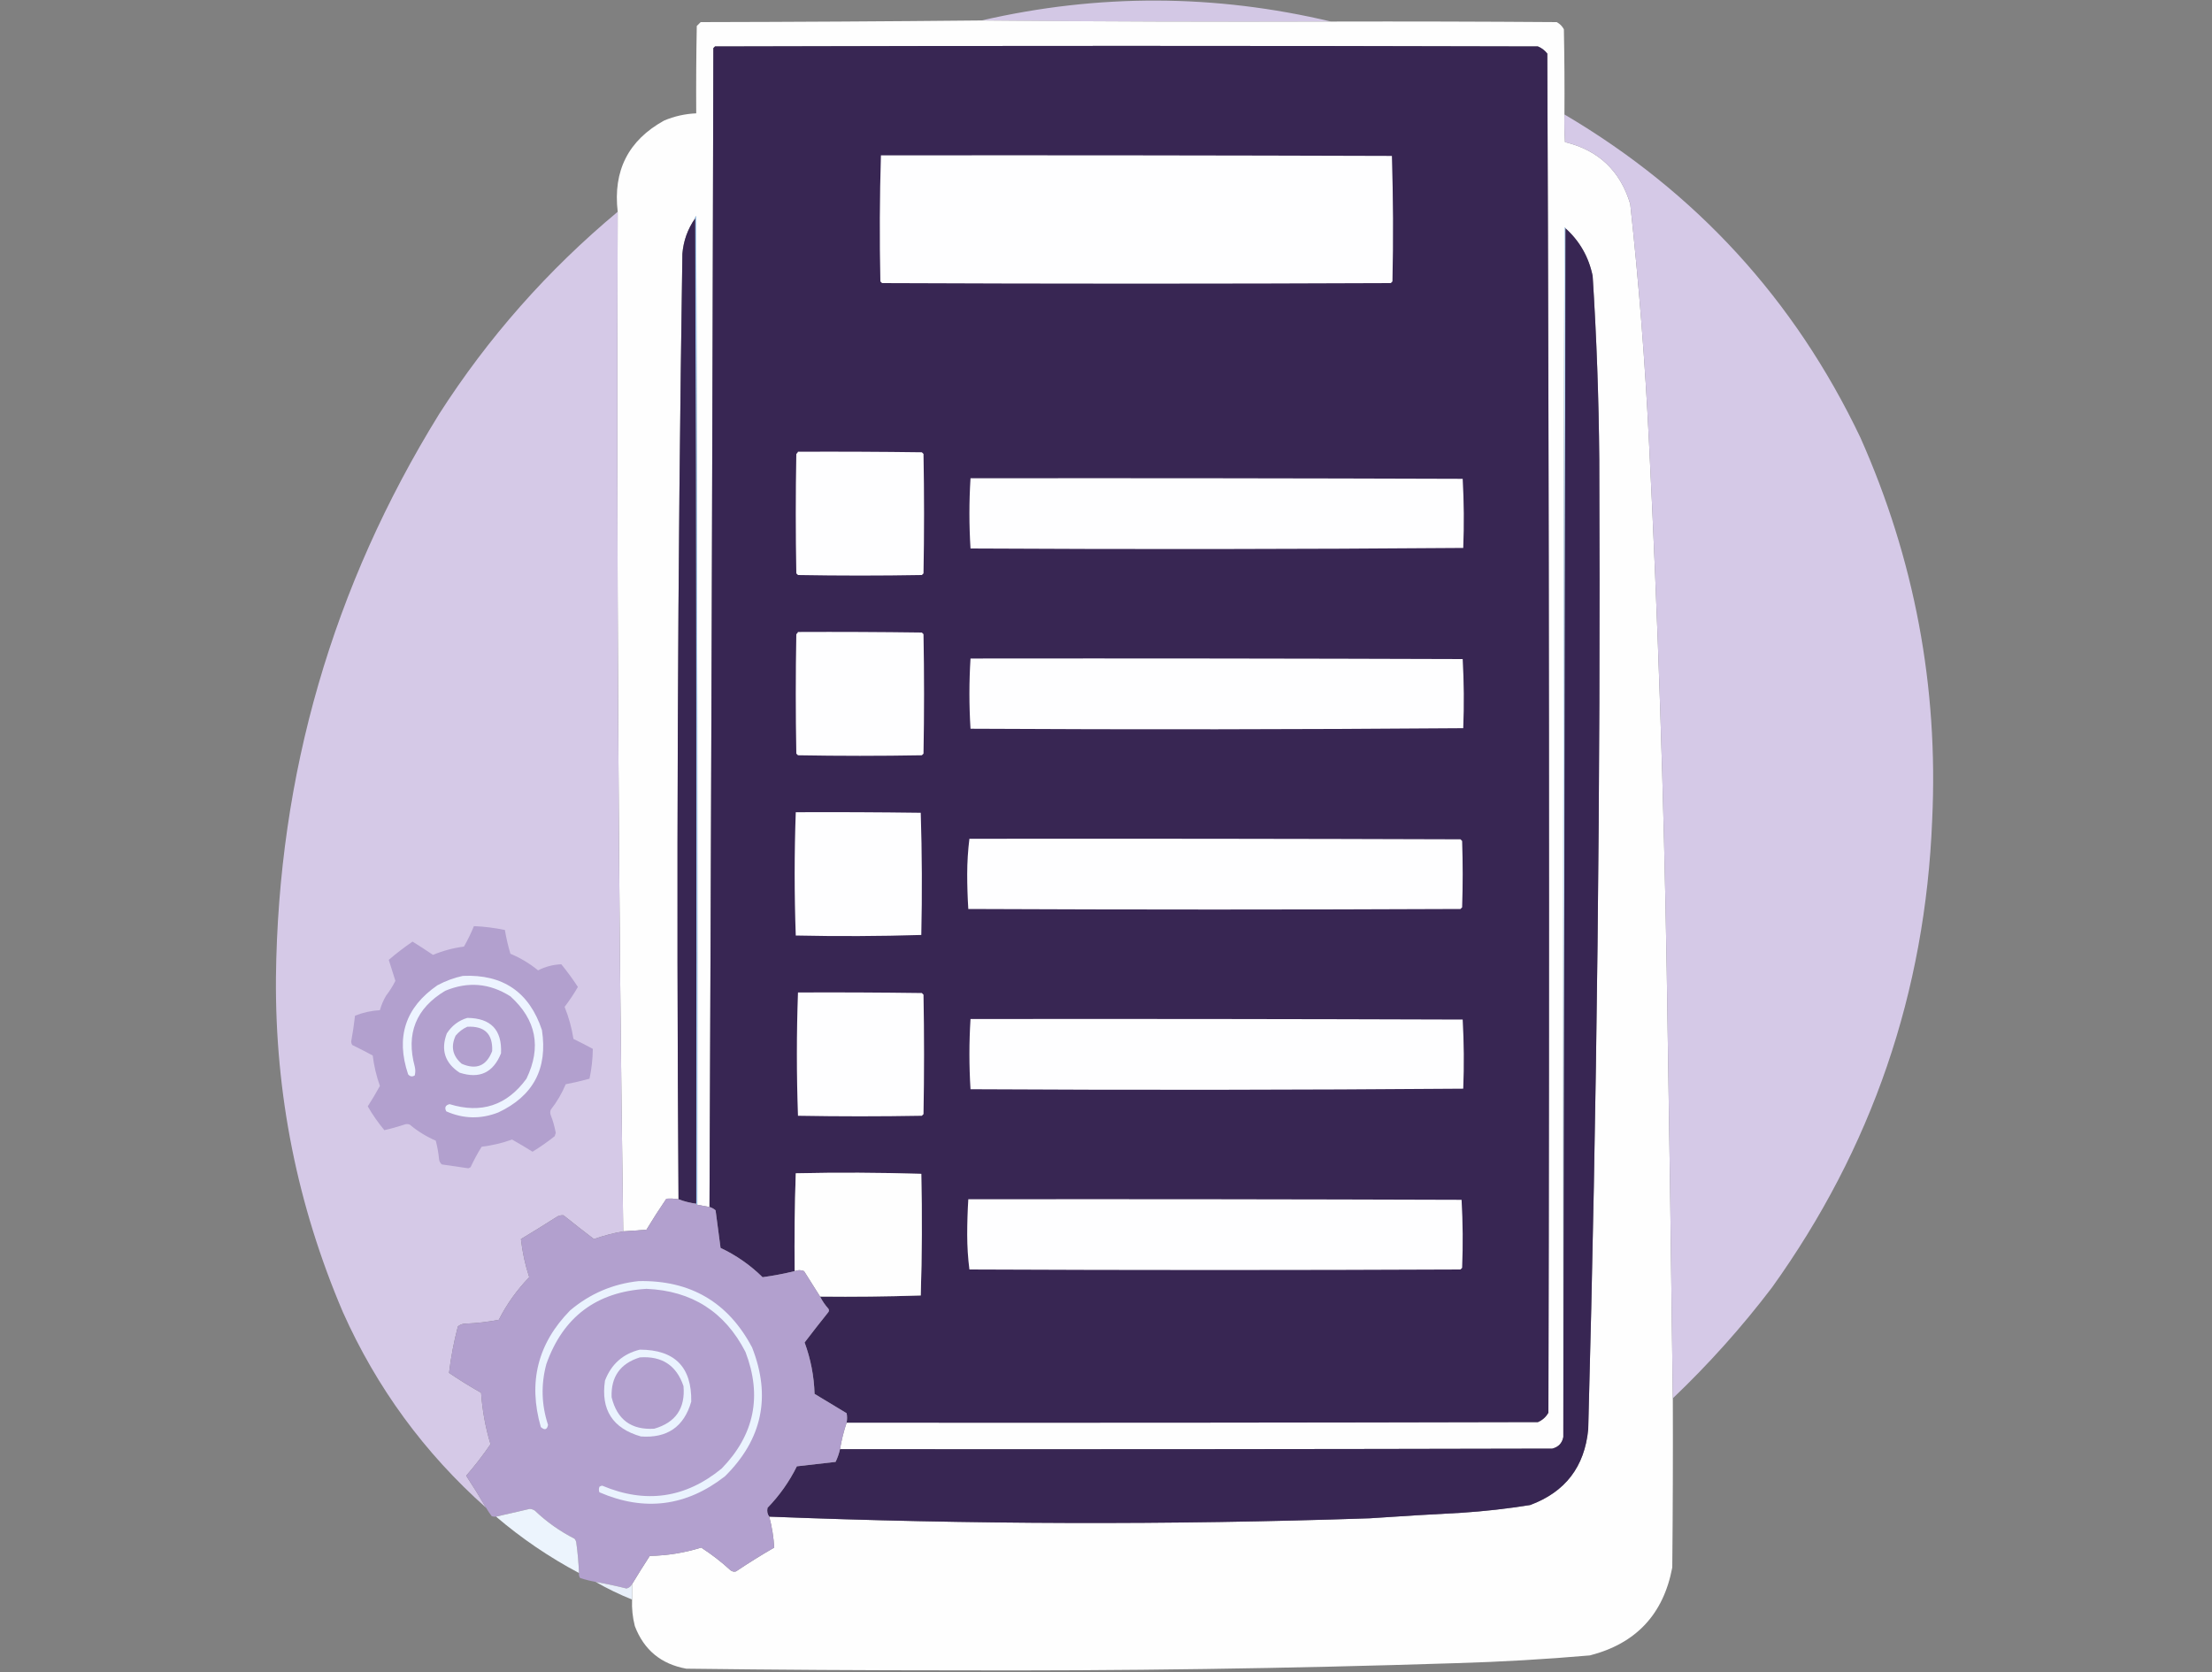
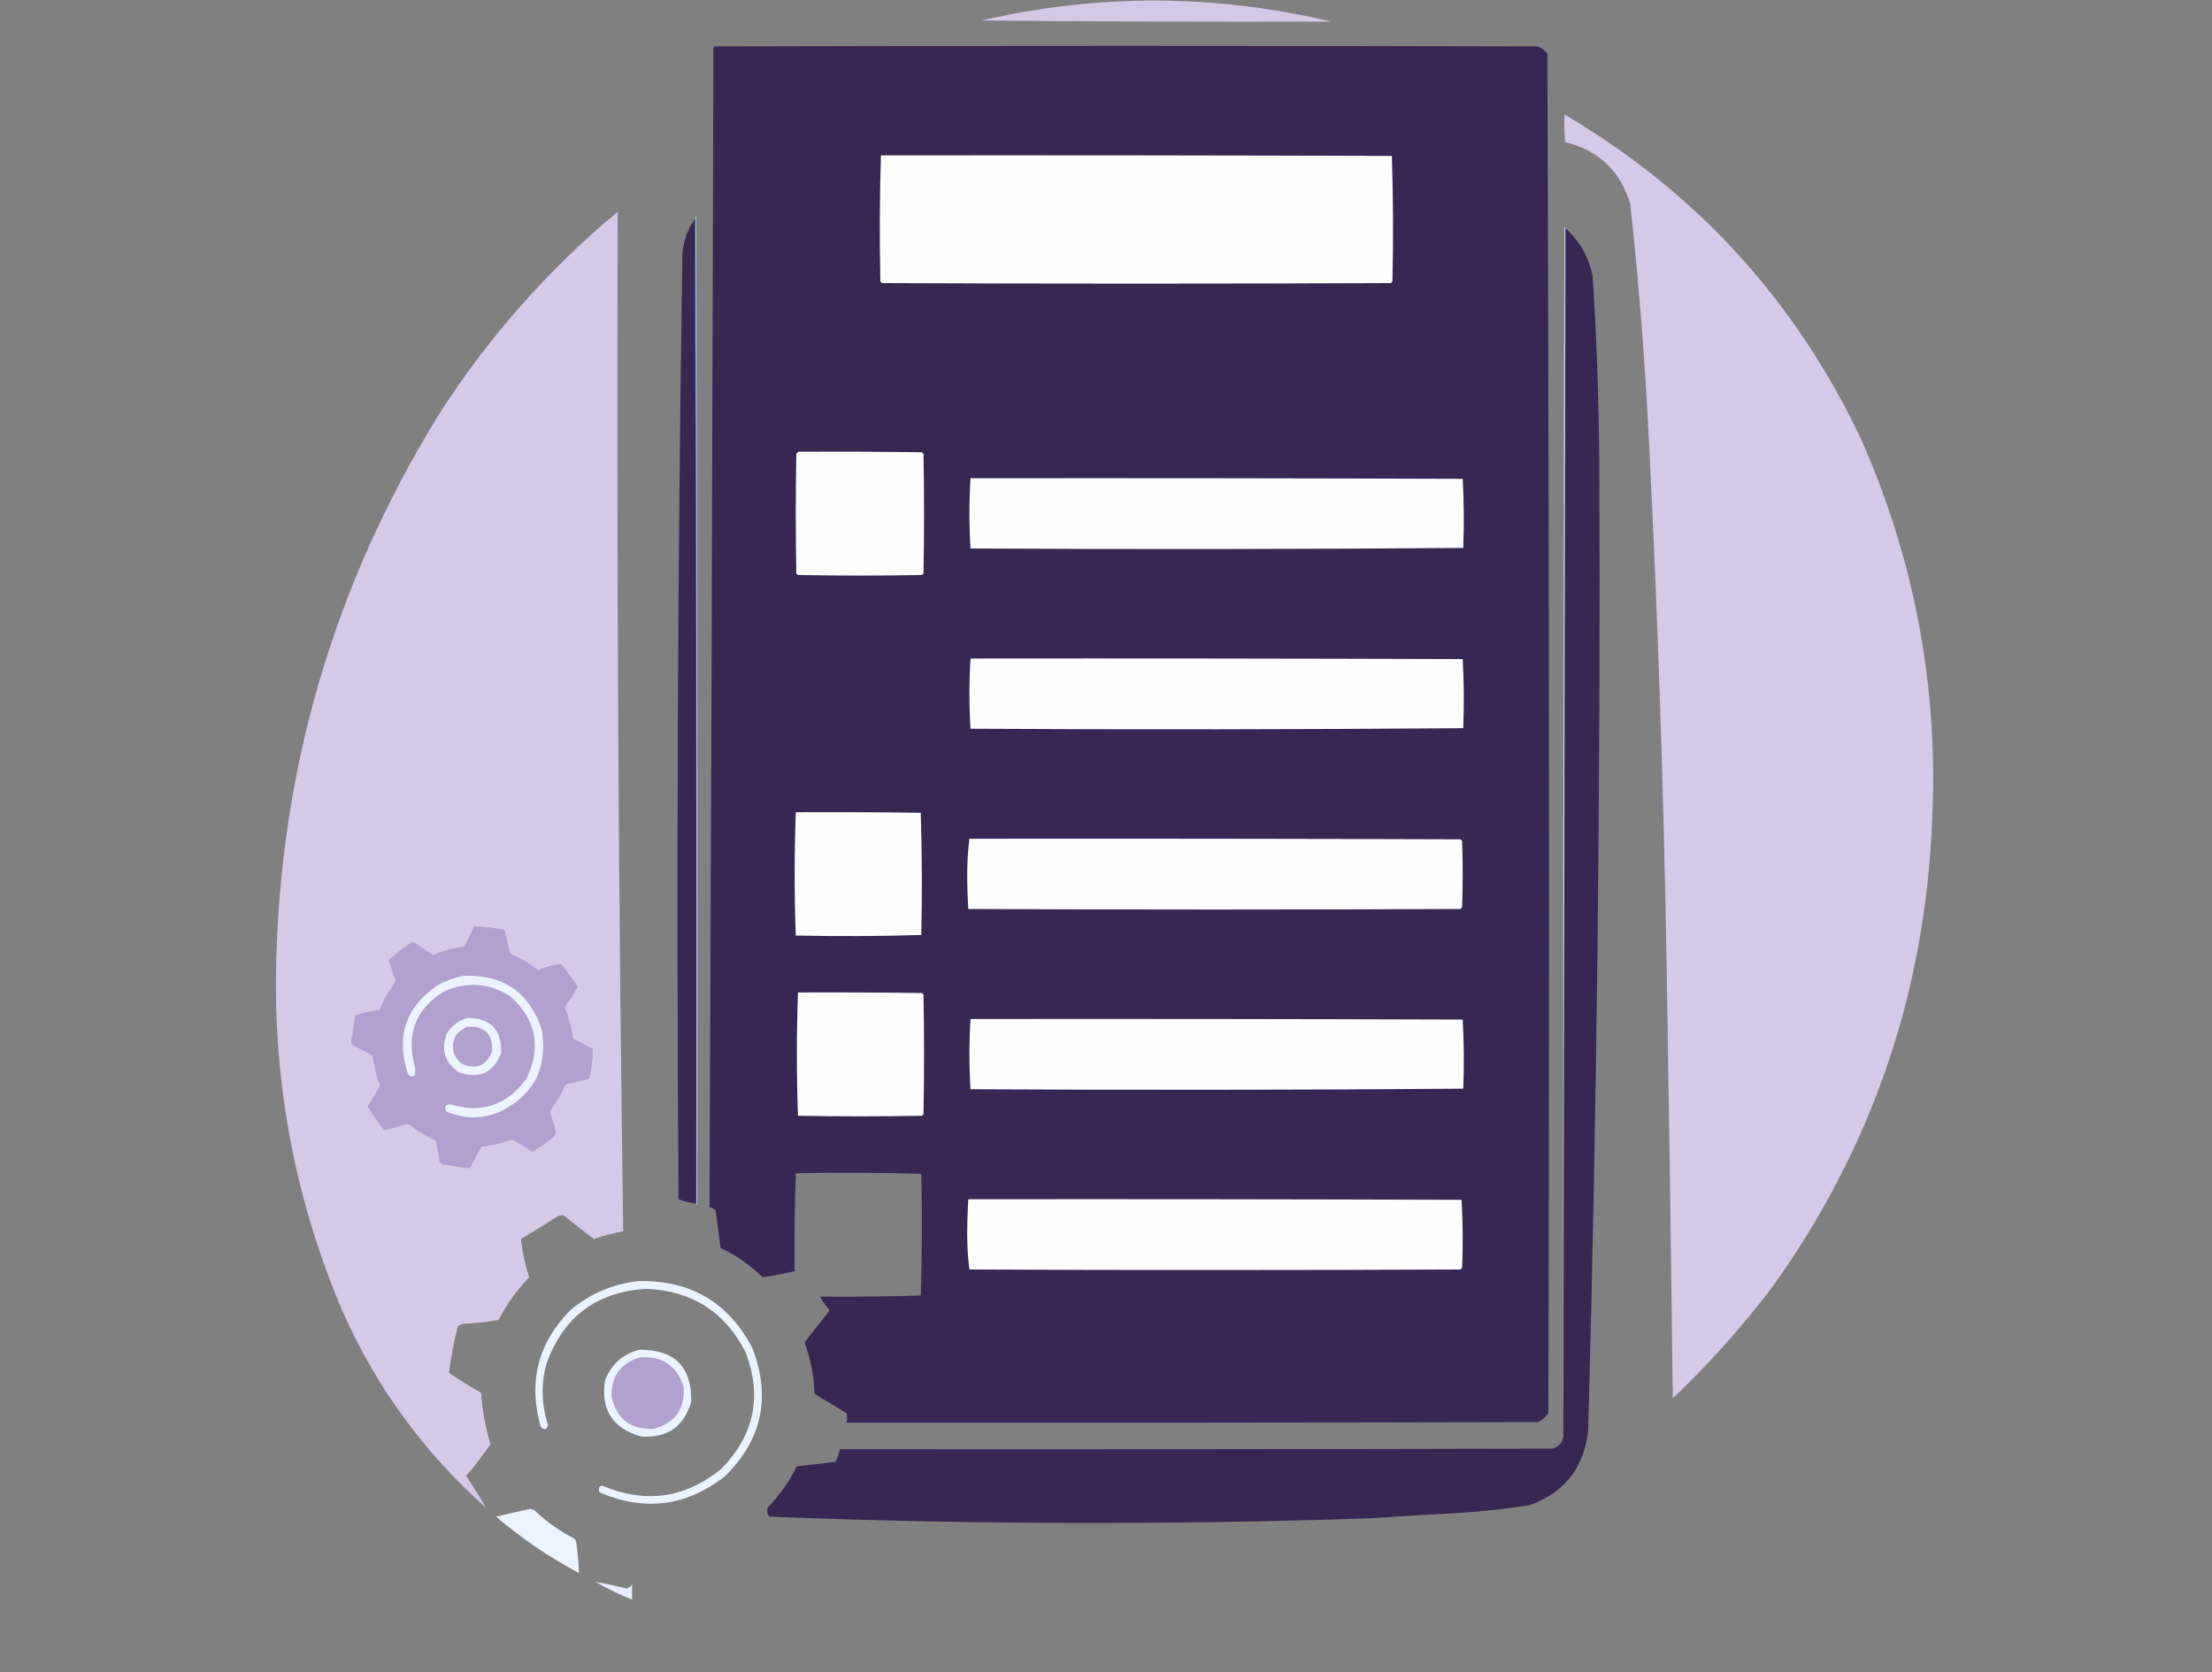
<svg xmlns="http://www.w3.org/2000/svg" version="1.1" width="2000px" height="1512px" style="shape-rendering:geometricPrecision; text-rendering:geometricPrecision; image-rendering:optimizeQuality; fill-rule:evenodd; clip-rule:evenodd">
  <rect width="100%" height="100%" fill="#808080" stroke="none" />
  <g>
    <path style="opacity:0.972" fill="#D5C9E7" d="M 1203.5,19.5 C 1098,19.833 992.665,19.5 887.5,18.5C 993.047,-5.806 1098.38,-5.472 1203.5,19.5 Z" />
  </g>
  <g>
-     <path style="opacity:0.997" fill="#fefefe" d="M 887.5,18.5 C 992.665,19.5 1098,19.833 1203.5,19.5C 1271.5,19.333 1339.5,19.5 1407.5,20C 1410.33,21.5 1412.5,23.667 1414,26.5C 1414.5,52.164 1414.67,77.831 1414.5,103.5C 1414.33,111.84 1414.5,120.173 1415,128.5C 1445.35,135.845 1465.01,154.512 1474,184.5C 1481.84,256.316 1487.51,328.316 1491,400.5C 1499.04,559.742 1504.37,719.075 1507,878.5C 1509.12,1007.33 1510.95,1135.99 1512.5,1264.5C 1512.67,1315.5 1512.5,1366.5 1512,1417.5C 1504.03,1459.8 1479.2,1486.3 1437.5,1497C 1397.24,1500.5 1356.91,1502.83 1316.5,1504C 1165.04,1508.89 1013.54,1511.05 862,1510.5C 781.496,1510.51 700.996,1510.01 620.5,1509C 597.715,1504.87 582.215,1492.04 574,1470.5C 571.985,1462.63 571.152,1454.63 571.5,1446.5C 571.5,1441.83 571.5,1437.17 571.5,1432.5C 576.697,1423.94 582.031,1415.44 587.5,1407C 603.366,1406.72 618.866,1404.22 634,1399.5C 643.394,1405.55 652.227,1412.39 660.5,1420C 662.044,1421.19 663.711,1421.52 665.5,1421C 676.748,1413.46 688.248,1406.29 700,1399.5C 699.472,1390.04 697.972,1380.71 695.5,1371.5C 876.482,1378.63 1057.48,1379.13 1238.5,1373C 1266.15,1371.1 1293.82,1369.43 1321.5,1368C 1342.28,1366.64 1362.95,1364.31 1383.5,1361C 1415.26,1349.22 1432.76,1326.39 1436,1292.5C 1443.93,1000.22 1447.26,707.884 1446,415.5C 1445.54,360.101 1443.54,304.767 1440,249.5C 1436.47,232.42 1428.3,218.087 1415.5,206.5C 1415.44,205.957 1415.11,205.624 1414.5,205.5C 1413.5,570.166 1413.17,934.833 1413.5,1299.5C 1412.43,1305.07 1409.1,1308.57 1403.5,1310C 1188.83,1310.5 974.167,1310.67 759.5,1310.5C 760.881,1302.23 762.881,1294.23 765.5,1286.5C 973.834,1286.67 1182.17,1286.5 1390.5,1286C 1394.59,1284.25 1397.75,1281.41 1400,1277.5C 1401,867.779 1400.66,458.112 1399,48.5C 1396.71,45.538 1393.88,43.371 1390.5,42C 1142.5,41.333 894.5,41.333 646.5,42C 646,42.5 645.5,43 645,43.5C 644.168,393.089 643.002,742.422 641.5,1091.5C 637.833,1090.83 634.167,1090.17 630.5,1089.5C 630.833,791.499 630.5,493.499 629.5,195.5C 628.702,195.957 628.369,196.624 628.5,197.5C 621.802,207.092 617.968,217.759 617,229.5C 612.661,514.488 611.494,799.488 613.5,1084.5C 609.837,1083.89 606.17,1083.72 602.5,1084C 596.251,1093.16 590.251,1102.5 584.5,1112C 577.5,1112.58 570.5,1113.08 563.5,1113.5C 559.133,806.347 557.466,499.013 558.5,191.5C 554.161,154.34 568.161,126.84 600.5,109C 609.777,105.097 619.444,102.931 629.5,102.5C 629.333,76.165 629.5,49.831 630,23.5C 631.167,22.333 632.333,21.167 633.5,20C 718.237,19.831 802.903,19.331 887.5,18.5 Z" />
-   </g>
+     </g>
  <g>
    <path style="opacity:1" fill="#382653" d="M 765.5,1286.5 C 766.013,1283.55 766.013,1280.72 765.5,1278C 755.833,1272.17 746.167,1266.33 736.5,1260.5C 735.999,1244.49 732.999,1228.99 727.5,1214C 734.541,1204.76 741.708,1195.59 749,1186.5C 749.667,1185.5 749.667,1184.5 749,1183.5C 745.995,1180.15 743.495,1176.48 741.5,1172.5C 771.877,1172.83 802.211,1172.49 832.5,1171.5C 833.667,1134.84 833.833,1098.17 833,1061.5C 795.238,1060.34 757.405,1060.17 719.5,1061C 718.505,1090.43 718.171,1119.93 718.5,1149.5C 708.875,1151.83 699.209,1153.66 689.5,1155C 678.353,1144.02 665.686,1135.19 651.5,1128.5C 649.963,1117.17 648.463,1105.84 647,1094.5C 645.351,1093.05 643.518,1092.05 641.5,1091.5C 643.002,742.422 644.168,393.089 645,43.5C 645.5,43 646,42.5 646.5,42C 894.5,41.333 1142.5,41.333 1390.5,42C 1393.88,43.371 1396.71,45.538 1399,48.5C 1400.66,458.112 1401,867.779 1400,1277.5C 1397.75,1281.41 1394.59,1284.25 1390.5,1286C 1182.17,1286.5 973.834,1286.67 765.5,1286.5 Z" />
  </g>
  <g>
    <path style="opacity:0.998" fill="#D5C9E7" d="M 1414.5,103.5 C 1533.38,173.546 1622.54,270.879 1682,395.5C 1731.02,505.596 1752.68,620.93 1747,741.5C 1740.79,897.463 1692.46,1038.46 1602,1164.5C 1574.9,1200.11 1545.06,1233.45 1512.5,1264.5C 1510.95,1135.99 1509.12,1007.33 1507,878.5C 1504.37,719.075 1499.04,559.742 1491,400.5C 1487.51,328.316 1481.84,256.316 1474,184.5C 1465.01,154.512 1445.35,135.845 1415,128.5C 1414.5,120.173 1414.33,111.84 1414.5,103.5 Z" />
  </g>
  <g>
    <path style="opacity:1" fill="#fefeff" d="M 796.5,140.5 C 950.5,140.333 1104.5,140.5 1258.5,141C 1259.66,178.762 1259.83,216.595 1259,254.5C 1258.5,255 1258,255.5 1257.5,256C 1104.17,256.667 950.833,256.667 797.5,256C 797,255.5 796.5,255 796,254.5C 795.173,216.429 795.34,178.429 796.5,140.5 Z" />
  </g>
  <g>
    <path style="opacity:0.998" fill="#D5C9E7" d="M 558.5,191.5 C 557.466,499.013 559.133,806.347 563.5,1113.5C 554.591,1115.07 545.758,1117.41 537,1120.5C 527.76,1113.46 518.594,1106.29 509.5,1099C 506.983,1098.74 504.65,1099.41 502.5,1101C 492.084,1107.63 481.584,1114.13 471,1120.5C 472.296,1132.19 474.796,1143.69 478.5,1155C 467.408,1166.43 458.241,1179.26 451,1193.5C 440.97,1195.44 430.803,1196.61 420.5,1197C 417.993,1197.09 415.826,1197.93 414,1199.5C 410.358,1213.38 407.692,1227.38 406,1241.5C 415.401,1247.9 425.068,1253.9 435,1259.5C 436.072,1275.34 438.905,1290.84 443.5,1306C 436.755,1315.92 429.421,1325.42 421.5,1334.5C 427.772,1344.05 433.772,1353.72 439.5,1363.5C 383.659,1313.84 340.493,1254.84 310,1186.5C 268.827,1089.97 248.661,989.137 249.5,884C 251.548,700.225 300.715,530.391 397,374.5C 441.259,305.385 495.093,244.385 558.5,191.5 Z" />
  </g>
  <g>
    <path style="opacity:1" fill="#9fcbf5" d="M 630.5,1089.5 C 629.833,1089.5 629.5,1089.17 629.5,1088.5C 629.833,791.333 629.5,494.333 628.5,197.5C 628.369,196.624 628.702,195.957 629.5,195.5C 630.5,493.499 630.833,791.499 630.5,1089.5 Z" />
  </g>
  <g>
    <path style="opacity:1" fill="#382653" d="M 628.5,197.5 C 629.5,494.333 629.833,791.333 629.5,1088.5C 623.906,1087.79 618.573,1086.45 613.5,1084.5C 611.494,799.488 612.661,514.488 617,229.5C 617.968,217.759 621.802,207.092 628.5,197.5 Z" />
  </g>
  <g>
    <path style="opacity:1" fill="#bedbf7" d="M 1415.5,206.5 C 1414.83,570.833 1414.17,935.167 1413.5,1299.5C 1413.17,934.833 1413.5,570.166 1414.5,205.5C 1415.11,205.624 1415.44,205.957 1415.5,206.5 Z" />
  </g>
  <g>
    <path style="opacity:1" fill="#382653" d="M 1415.5,206.5 C 1428.3,218.087 1436.47,232.42 1440,249.5C 1443.54,304.767 1445.54,360.101 1446,415.5C 1447.26,707.884 1443.93,1000.22 1436,1292.5C 1432.76,1326.39 1415.26,1349.22 1383.5,1361C 1362.95,1364.31 1342.28,1366.64 1321.5,1368C 1293.82,1369.43 1266.15,1371.1 1238.5,1373C 1057.48,1379.13 876.482,1378.63 695.5,1371.5C 693.797,1369.15 693.297,1366.48 694,1363.5C 704.777,1352.39 713.61,1339.89 720.5,1326C 732.158,1324.6 743.825,1323.27 755.5,1322C 757.267,1318.36 758.6,1314.53 759.5,1310.5C 974.167,1310.67 1188.83,1310.5 1403.5,1310C 1409.1,1308.57 1412.43,1305.07 1413.5,1299.5C 1414.17,935.167 1414.83,570.833 1415.5,206.5 Z" />
  </g>
  <g>
    <path style="opacity:1" fill="#fefeff" d="M 721.5,408.5 C 758.835,408.333 796.168,408.5 833.5,409C 834,409.5 834.5,410 835,410.5C 835.667,446.5 835.667,482.5 835,518.5C 834.5,519 834,519.5 833.5,520C 796.167,520.667 758.833,520.667 721.5,520C 721,519.5 720.5,519 720,518.5C 719.333,482.5 719.333,446.5 720,410.5C 720.717,409.956 721.217,409.289 721.5,408.5 Z" />
  </g>
  <g>
    <path style="opacity:1" fill="#fefeff" d="M 877.5,432.5 C 1025.83,432.333 1174.17,432.5 1322.5,433C 1323.66,453.76 1323.83,474.594 1323,495.5C 1174.57,496.666 1026.07,496.832 877.5,496C 876.172,474.833 876.172,453.667 877.5,432.5 Z" />
  </g>
  <g>
-     <path style="opacity:1" fill="#fefeff" d="M 721.5,571.5 C 758.835,571.333 796.168,571.5 833.5,572C 834,572.5 834.5,573 835,573.5C 835.667,609.5 835.667,645.5 835,681.5C 834.5,682 834,682.5 833.5,683C 796.167,683.667 758.833,683.667 721.5,683C 721,682.5 720.5,682 720,681.5C 719.333,645.5 719.333,609.5 720,573.5C 720.717,572.956 721.217,572.289 721.5,571.5 Z" />
-   </g>
+     </g>
  <g>
    <path style="opacity:1" fill="#fefeff" d="M 877.5,595.5 C 1025.83,595.333 1174.17,595.5 1322.5,596C 1323.66,616.76 1323.83,637.594 1323,658.5C 1174.57,659.666 1026.07,659.832 877.5,659C 876.172,637.833 876.172,616.667 877.5,595.5 Z" />
  </g>
  <g>
    <path style="opacity:1" fill="#fefeff" d="M 719.5,734.5 C 757.168,734.333 794.835,734.5 832.5,735C 833.663,771.762 833.829,808.595 833,845.5C 795.238,846.663 757.405,846.829 719.5,846C 718.17,808.833 718.17,771.667 719.5,734.5 Z" />
  </g>
  <g>
    <path style="opacity:1" fill="#fefeff" d="M 876.5,758.5 C 1024.5,758.333 1172.5,758.5 1320.5,759C 1321,759.5 1321.5,760 1322,760.5C 1322.67,780.5 1322.67,800.5 1322,820.5C 1321.5,821 1321,821.5 1320.5,822C 1172.17,822.667 1023.83,822.667 875.5,822C 874.839,811.574 874.506,801.074 874.5,790.5C 874.523,779.607 875.19,768.94 876.5,758.5 Z" />
  </g>
  <g>
    <path style="opacity:1" fill="#B2A0CE" d="M 428.5,837.5 C 437.929,837.9 447.263,839.066 456.5,841C 457.721,848.249 459.387,855.416 461.5,862.5C 470.62,866.307 478.953,871.307 486.5,877.5C 493.162,874.108 500.162,872.275 507.5,872C 512.867,878.567 517.867,885.4 522.5,892.5C 518.892,898.772 514.892,904.772 510.5,910.5C 514.258,919.864 516.924,929.53 518.5,939.5C 524.412,942.372 530.245,945.372 536,948.5C 535.909,957.569 534.909,966.569 533,975.5C 525.931,977.43 518.764,979.097 511.5,980.5C 508.022,988.792 503.522,996.459 498,1003.5C 497.333,1005.17 497.333,1006.83 498,1008.5C 500.009,1013.69 501.509,1019.03 502.5,1024.5C 502.167,1025.5 501.833,1026.5 501.5,1027.5C 495.085,1032.59 488.419,1037.26 481.5,1041.5C 475.392,1037.7 469.225,1034.03 463,1030.5C 454.078,1033.69 444.911,1035.86 435.5,1037C 431.785,1042.93 428.452,1049.09 425.5,1055.5C 424.833,1055.83 424.167,1056.17 423.5,1056.5C 415.5,1055.33 407.5,1054.17 399.5,1053C 398.107,1051.83 397.273,1050.33 397,1048.5C 396.479,1042.75 395.479,1037.08 394,1031.5C 385.446,1027.81 377.613,1022.97 370.5,1017C 368.833,1016.33 367.167,1016.33 365.5,1017C 359.475,1019 353.475,1020.67 347.5,1022C 341.871,1015.23 336.871,1008.06 332.5,1000.5C 336.389,994.449 340.056,988.282 343.5,982C 340.313,973.084 338.146,963.917 337,954.5C 330.912,951.206 324.745,948.039 318.5,945C 317.919,944.107 317.585,943.107 317.5,942C 318.946,934.209 320.113,926.376 321,918.5C 328.143,915.636 335.643,913.969 343.5,913.5C 344.763,908.968 346.597,904.635 349,900.5C 352.288,896.227 355.121,891.727 357.5,887C 355.503,880.681 353.503,874.347 351.5,868C 358.373,862.128 365.54,856.628 373,851.5C 379.235,855.369 385.402,859.369 391.5,863.5C 400.483,859.754 409.816,857.254 419.5,856C 422.912,850.011 425.912,843.844 428.5,837.5 Z" />
  </g>
  <g>
    <path style="opacity:1" fill="#edf4ff" d="M 418.5,882.5 C 454.792,880.881 478.625,897.214 490,931.5C 495.343,966.322 482.176,991.155 450.5,1006C 434.676,1012.18 419.01,1011.85 403.5,1005C 401.733,1001.58 402.733,999.41 406.5,998.5C 435.195,1007.32 458.362,999.657 476,975.5C 489.722,947.012 484.889,922.179 461.5,901C 442.708,889.063 423.042,887.397 402.5,896C 376.1,911.86 366.933,934.694 375,964.5C 375.667,967.167 375.667,969.833 375,972.5C 372.733,973.935 370.733,973.602 369,971.5C 357.681,937.792 366.514,910.958 395.5,891C 402.88,887.044 410.547,884.211 418.5,882.5 Z" />
  </g>
  <g>
    <path style="opacity:1" fill="#fefeff" d="M 721.5,897.5 C 758.835,897.333 796.168,897.5 833.5,898C 834,898.5 834.5,899 835,899.5C 835.667,935.5 835.667,971.5 835,1007.5C 834.5,1008 834,1008.5 833.5,1009C 796.167,1009.67 758.833,1009.67 721.5,1009C 720.17,971.833 720.17,934.667 721.5,897.5 Z" />
  </g>
  <g>
    <path style="opacity:1" fill="#ecf4ff" d="M 422.5,920.5 C 443.845,920.675 454.011,931.342 453,952.5C 445.976,970.064 433.476,975.897 415.5,970C 402.246,961.237 398.412,949.403 404,934.5C 408.538,927.502 414.704,922.835 422.5,920.5 Z" />
  </g>
  <g>
    <path style="opacity:1" fill="#fefeff" d="M 877.5,921.5 C 1025.83,921.333 1174.17,921.5 1322.5,922C 1323.66,942.76 1323.83,963.594 1323,984.5C 1174.57,985.666 1026.07,985.832 877.5,985C 876.172,963.833 876.172,942.667 877.5,921.5 Z" />
  </g>
  <g>
    <path style="opacity:1" fill="#B2A0CE" d="M 422.5,928.5 C 438.178,927.679 445.678,935.012 445,950.5C 439.906,963.869 430.74,967.702 417.5,962C 409.188,954.925 407.354,946.425 412,936.5C 414.975,932.952 418.475,930.286 422.5,928.5 Z" />
  </g>
  <g>
-     <path style="opacity:1" fill="#fefefe" d="M 741.5,1172.5 C 736.677,1164.86 731.844,1157.19 727,1149.5C 724.204,1148.32 721.371,1148.32 718.5,1149.5C 718.171,1119.93 718.505,1090.43 719.5,1061C 757.405,1060.17 795.238,1060.34 833,1061.5C 833.833,1098.17 833.667,1134.84 832.5,1171.5C 802.211,1172.49 771.877,1172.83 741.5,1172.5 Z" />
-   </g>
+     </g>
  <g>
-     <path style="opacity:1" fill="#B2A0CE" d="M 613.5,1084.5 C 618.573,1086.45 623.906,1087.79 629.5,1088.5C 629.5,1089.17 629.833,1089.5 630.5,1089.5C 634.167,1090.17 637.833,1090.83 641.5,1091.5C 643.518,1092.05 645.351,1093.05 647,1094.5C 648.463,1105.84 649.963,1117.17 651.5,1128.5C 665.686,1135.19 678.353,1144.02 689.5,1155C 699.209,1153.66 708.875,1151.83 718.5,1149.5C 721.371,1148.32 724.204,1148.32 727,1149.5C 731.844,1157.19 736.677,1164.86 741.5,1172.5C 743.495,1176.48 745.995,1180.15 749,1183.5C 749.667,1184.5 749.667,1185.5 749,1186.5C 741.708,1195.59 734.541,1204.76 727.5,1214C 732.999,1228.99 735.999,1244.49 736.5,1260.5C 746.167,1266.33 755.833,1272.17 765.5,1278C 766.013,1280.72 766.013,1283.55 765.5,1286.5C 762.881,1294.23 760.881,1302.23 759.5,1310.5C 758.6,1314.53 757.267,1318.36 755.5,1322C 743.825,1323.27 732.158,1324.6 720.5,1326C 713.61,1339.89 704.777,1352.39 694,1363.5C 693.297,1366.48 693.797,1369.15 695.5,1371.5C 697.972,1380.71 699.472,1390.04 700,1399.5C 688.248,1406.29 676.748,1413.46 665.5,1421C 663.711,1421.52 662.044,1421.19 660.5,1420C 652.227,1412.39 643.394,1405.55 634,1399.5C 618.866,1404.22 603.366,1406.72 587.5,1407C 582.031,1415.44 576.697,1423.94 571.5,1432.5C 570.454,1434.54 568.787,1435.87 566.5,1436.5C 557.229,1434.18 547.896,1432.18 538.5,1430.5C 533.751,1429.65 529.084,1428.48 524.5,1427C 523.62,1425.64 523.286,1424.14 523.5,1422.5C 523.13,1413.13 522.296,1403.8 521,1394.5C 520.751,1393.38 520.251,1392.38 519.5,1391.5C 506.251,1384.75 494.251,1376.25 483.5,1366C 482.127,1365.13 480.627,1364.63 479,1364.5C 468.687,1366.79 458.521,1369.12 448.5,1371.5C 447.127,1371.66 445.793,1371.49 444.5,1371C 442.699,1368.56 441.032,1366.06 439.5,1363.5C 433.772,1353.72 427.772,1344.05 421.5,1334.5C 429.421,1325.42 436.755,1315.92 443.5,1306C 438.905,1290.84 436.072,1275.34 435,1259.5C 425.068,1253.9 415.401,1247.9 406,1241.5C 407.692,1227.38 410.358,1213.38 414,1199.5C 415.826,1197.93 417.993,1197.09 420.5,1197C 430.803,1196.61 440.97,1195.44 451,1193.5C 458.241,1179.26 467.408,1166.43 478.5,1155C 474.796,1143.69 472.296,1132.19 471,1120.5C 481.584,1114.13 492.084,1107.63 502.5,1101C 504.65,1099.41 506.983,1098.74 509.5,1099C 518.594,1106.29 527.76,1113.46 537,1120.5C 545.758,1117.41 554.591,1115.07 563.5,1113.5C 570.5,1113.08 577.5,1112.58 584.5,1112C 590.251,1102.5 596.251,1093.16 602.5,1084C 606.17,1083.72 609.837,1083.89 613.5,1084.5 Z" />
-   </g>
+     </g>
  <g>
    <path style="opacity:1" fill="#fefeff" d="M 875.5,1084.5 C 1024.17,1084.33 1172.83,1084.5 1321.5,1085C 1322.66,1105.43 1322.83,1125.93 1322,1146.5C 1321.5,1147 1321,1147.5 1320.5,1148C 1172.5,1148.67 1024.5,1148.67 876.5,1148C 875.179,1137.73 874.512,1127.23 874.5,1116.5C 874.511,1105.76 874.844,1095.09 875.5,1084.5 Z" />
  </g>
  <g>
    <path style="opacity:1" fill="#eaf3fe" d="M 577.5,1158.5 C 624.201,1157.58 658.368,1177.58 680,1218.5C 697.411,1262.78 689.244,1301.61 655.5,1335C 620.565,1362.26 582.731,1367.1 542,1349.5C 541.333,1347.83 541.333,1346.17 542,1344.5C 542.725,1343.94 543.558,1343.61 544.5,1343.5C 583.763,1360.04 619.763,1354.87 652.5,1328C 682.146,1297.51 689.313,1262.34 674,1222.5C 655.318,1186.23 625.485,1167.23 584.5,1165.5C 539.288,1168.22 509.122,1190.89 494,1233.5C 489.027,1251.98 489.527,1270.31 495.5,1288.5C 494.658,1292.92 492.492,1293.59 489,1290.5C 477.343,1250.04 486.176,1214.87 515.5,1185C 533.49,1169.84 554.157,1161 577.5,1158.5 Z" />
  </g>
  <g>
    <path style="opacity:1" fill="#eaf3fe" d="M 578.5,1220.5 C 610.044,1220.54 625.544,1236.21 625,1267.5C 618.461,1290.2 603.295,1300.7 579.5,1299C 553.926,1291.69 543.093,1274.86 547,1248.5C 552.711,1233.61 563.211,1224.28 578.5,1220.5 Z" />
  </g>
  <g>
    <path style="opacity:1" fill="#B2A0CE" d="M 578.5,1227.5 C 598.498,1226.07 611.665,1234.73 618,1253.5C 619.71,1273.58 610.876,1286.41 591.5,1292C 570.749,1293.25 557.916,1283.75 553,1263.5C 552.32,1245.01 560.82,1233.01 578.5,1227.5 Z" />
  </g>
  <g>
    <path style="opacity:0.99" fill="#edf5fe" d="M 523.5,1422.5 C 496.586,1408.22 471.586,1391.22 448.5,1371.5C 458.521,1369.12 468.687,1366.79 479,1364.5C 480.627,1364.63 482.127,1365.13 483.5,1366C 494.251,1376.25 506.251,1384.75 519.5,1391.5C 520.251,1392.38 520.751,1393.38 521,1394.5C 522.296,1403.8 523.13,1413.13 523.5,1422.5 Z" />
  </g>
  <g>
    <path style="opacity:0.963" fill="#ebf3fe" d="M 538.5,1430.5 C 547.896,1432.18 557.229,1434.18 566.5,1436.5C 568.787,1435.87 570.454,1434.54 571.5,1432.5C 571.5,1437.17 571.5,1441.83 571.5,1446.5C 560.081,1441.92 549.081,1436.59 538.5,1430.5 Z" />
  </g>
</svg>